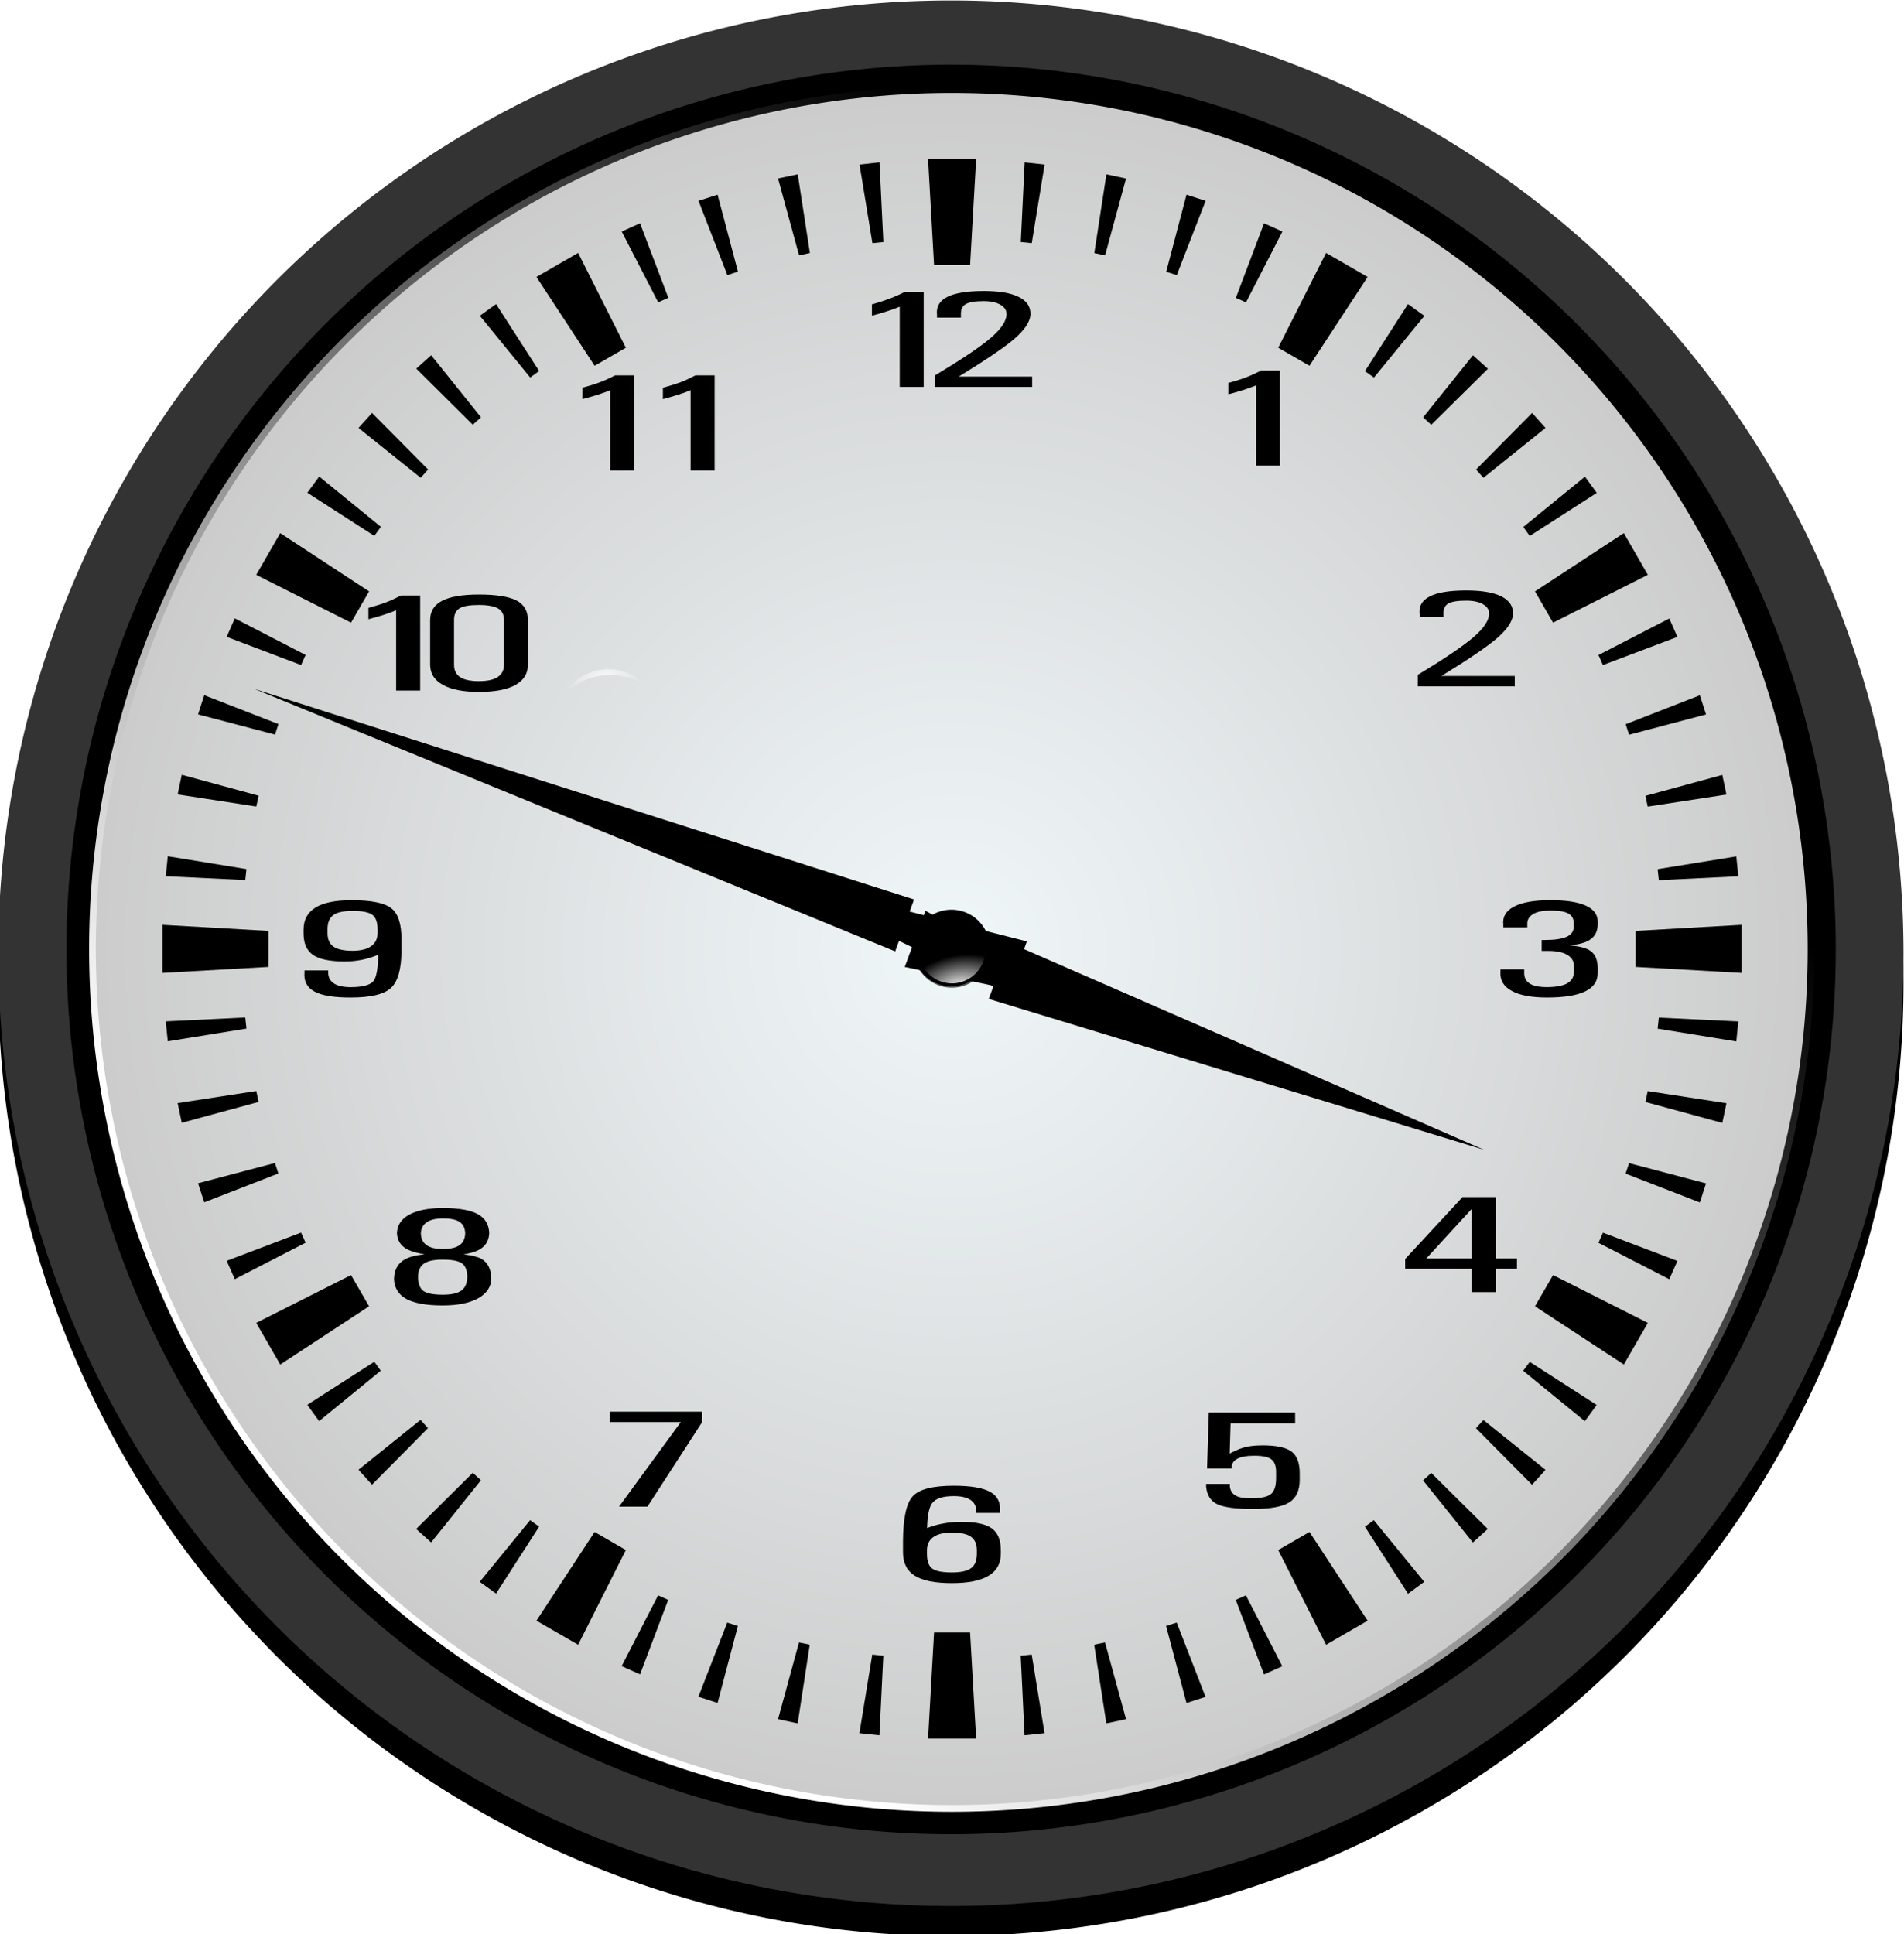
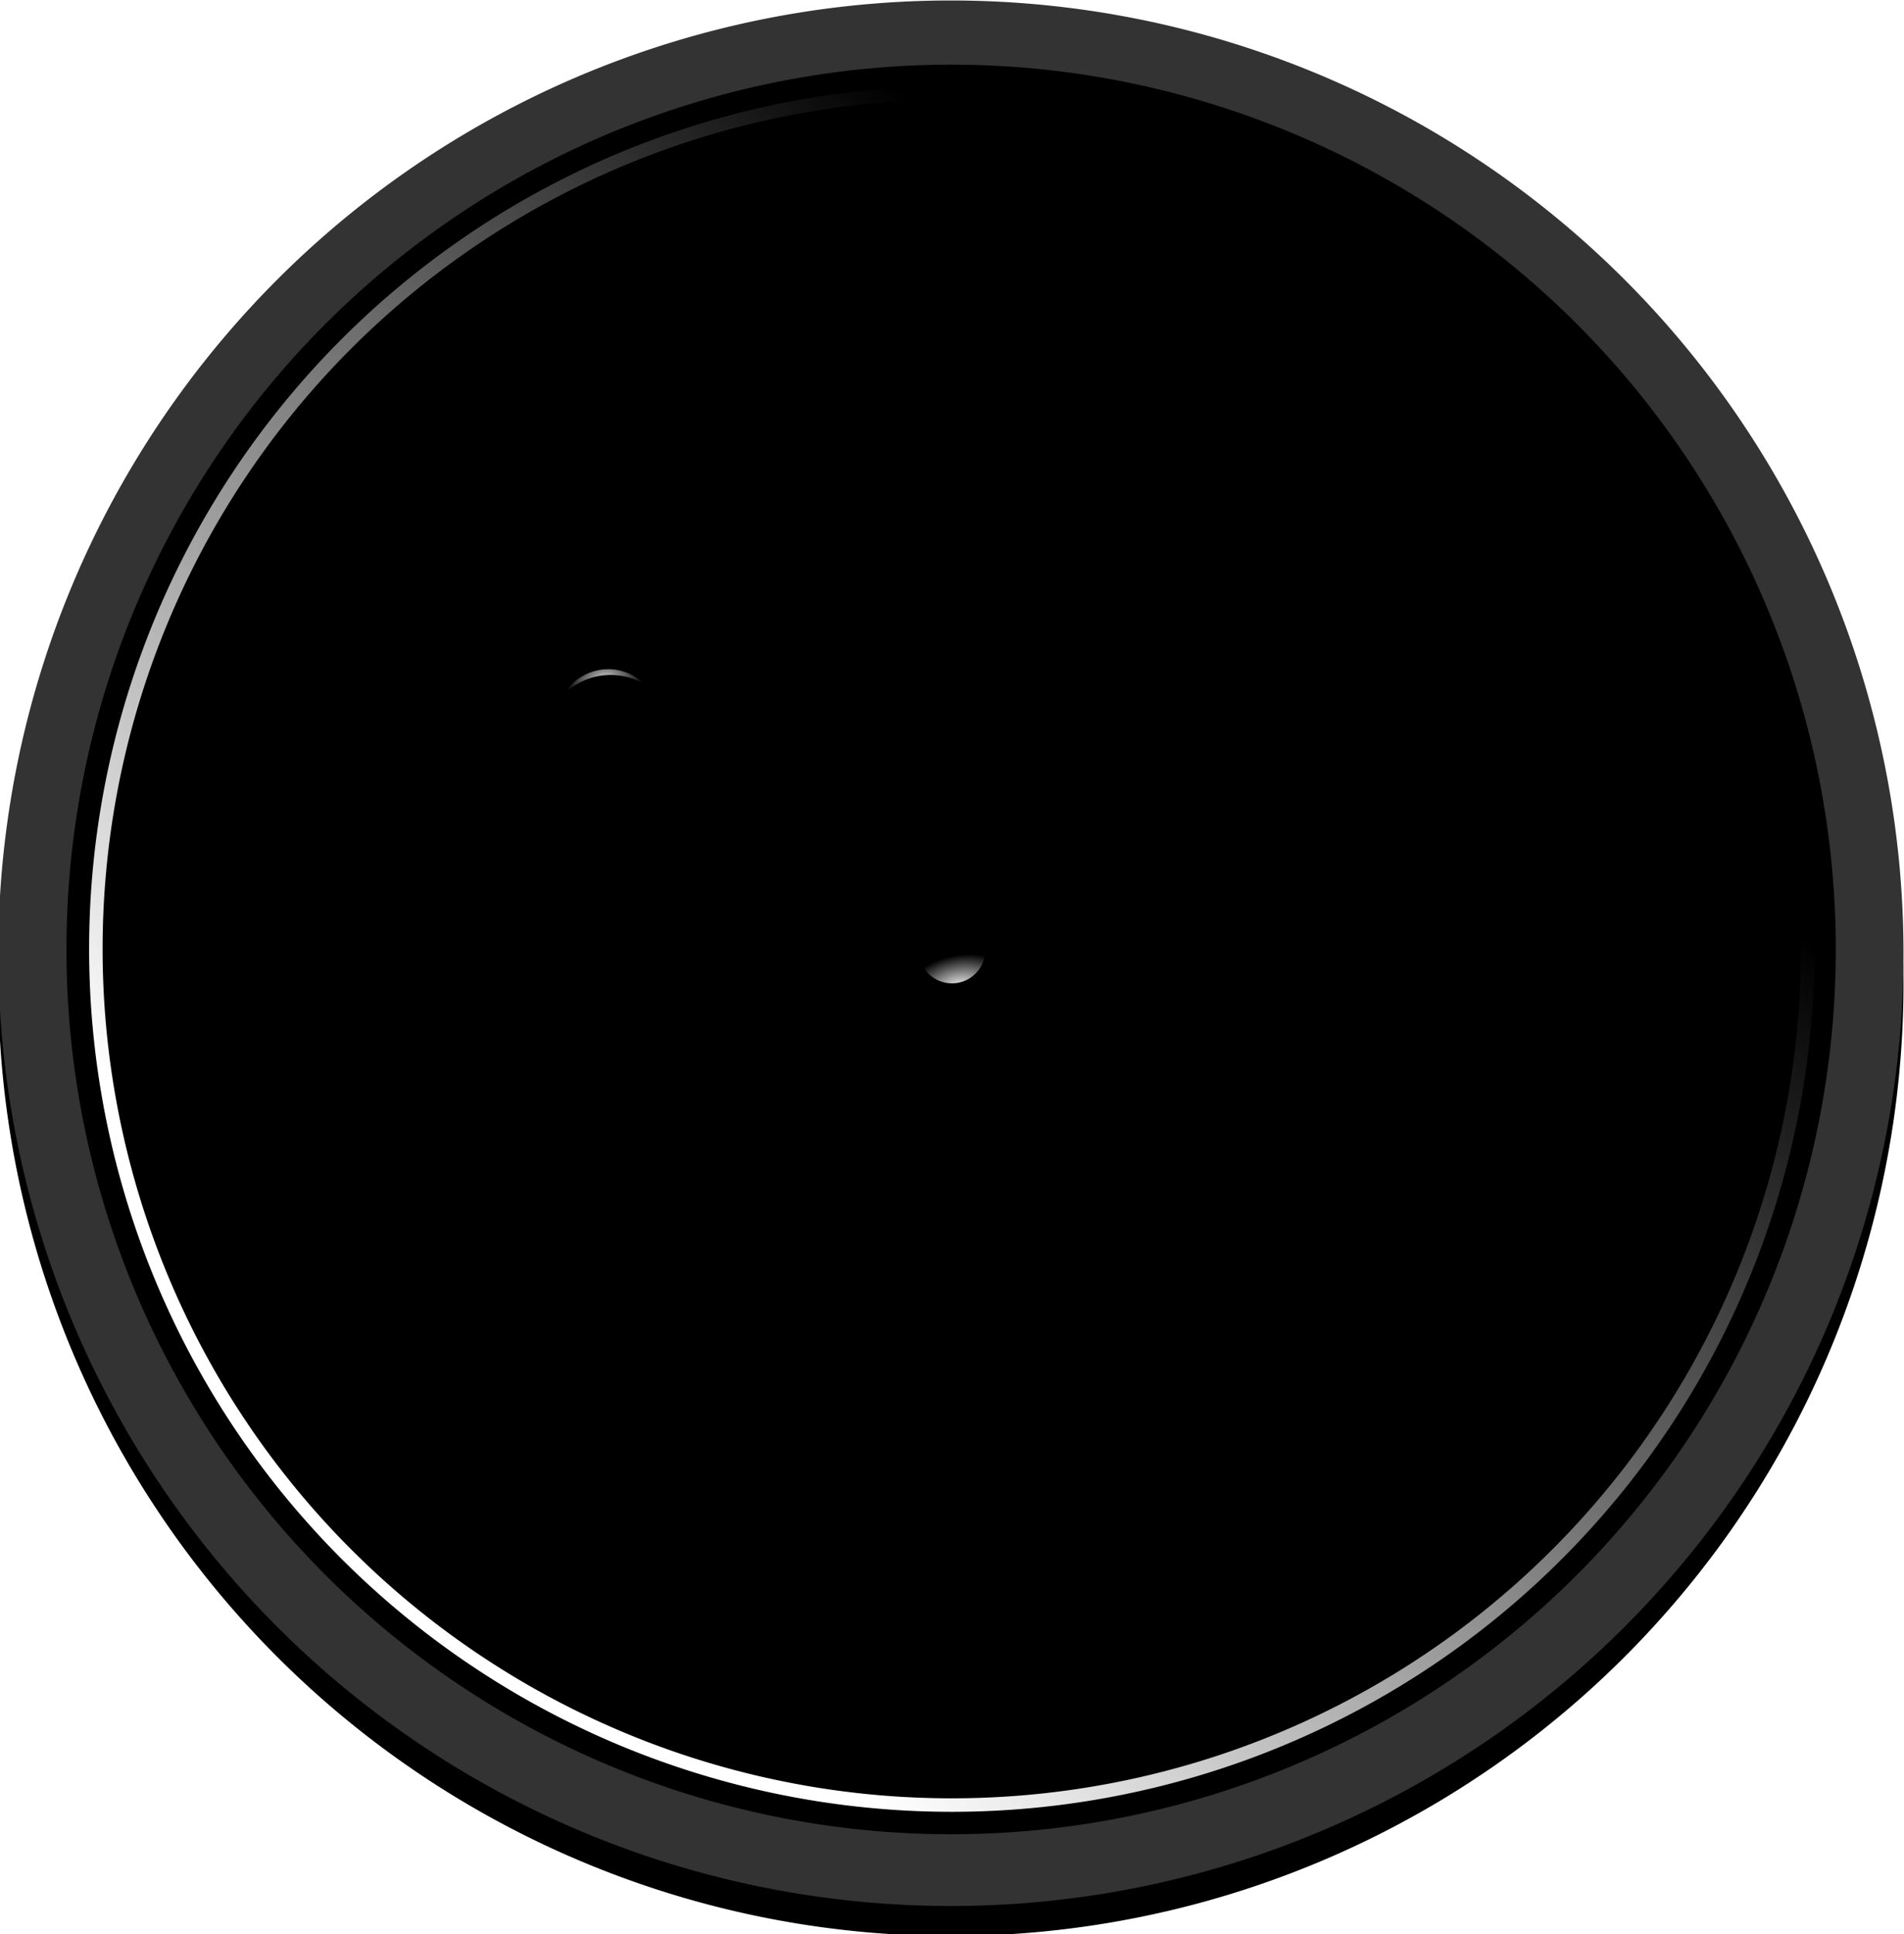
<svg xmlns="http://www.w3.org/2000/svg" xmlns:xlink="http://www.w3.org/1999/xlink" width="383" height="389">
  <defs>
    <filter id="imagebot_32">
      <feGaussianBlur stdDeviation="5.257" id="imagebot_54" />
    </filter>
    <filter id="imagebot_29">
      <feGaussianBlur stdDeviation="5.299" id="imagebot_53" />
    </filter>
    <filter id="imagebot_35">
      <feGaussianBlur stdDeviation="5.257" id="imagebot_52" />
    </filter>
    <filter id="imagebot_10">
      <feGaussianBlur stdDeviation="1.046" id="imagebot_51" />
    </filter>
    <linearGradient x1="0.5" y1="1.037" x2="1.003" y2="0.5" id="imagebot_41">
      <stop stop-color="#ffffff" offset="0" id="imagebot_50" />
      <stop stop-color="#ffffff" stop-opacity="0" offset="1" id="imagebot_49" />
    </linearGradient>
    <radialGradient r="262.86" cx="-485.71" cy="332.36" gradientUnits="userSpaceOnUse" id="imagebot_40">
      <stop stop-color="#f0f7f9" offset="0" id="imagebot_48" />
      <stop stop-color="#cccccc" offset="1" id="imagebot_47" />
    </radialGradient>
    <radialGradient r="52.319" gradientTransform="matrix(1.636 -.014 .009 1 160.42 -3.619)" cx="-257.14" cy="353" gradientUnits="userSpaceOnUse" id="imagebot_37">
      <stop stop-color="#ffffff" offset="0" id="imagebot_46" />
      <stop stop-color="#ffffff" stop-opacity="0" offset="1" id="imagebot_45" />
    </radialGradient>
    <radialGradient r="37.016" gradientTransform="matrix(-.992 .125 -.075 -.598 -502.2 415.88)" cx="-260.01" cy="219.21" gradientUnits="userSpaceOnUse" id="imagebot_36">
      <stop stop-color="#ffffff" offset="0" id="imagebot_44" />
      <stop stop-color="#ffffff" stop-opacity="0" offset="1" id="imagebot_43" />
    </radialGradient>
    <linearGradient y2="0.5" x2="1.003" y1="1.037" x1="0.5" id="imagebot_30" xlink:href="#imagebot_41" />
    <radialGradient r="262.86" cy="332.36" cx="-485.71" gradientUnits="userSpaceOnUse" id="imagebot_27" xlink:href="#imagebot_40" />
    <radialGradient r="52.319" cy="353" cx="-257.14" gradientTransform="matrix(1.636,-0.014,0.009,1,160.42,-3.619)" gradientUnits="userSpaceOnUse" id="imagebot_7" xlink:href="#imagebot_37" />
    <radialGradient r="37.016" cy="219.21" cx="-260.01" gradientTransform="matrix(-0.992,0.125,-0.075,-0.598,-502.2,415.88)" gradientUnits="userSpaceOnUse" id="imagebot_5" xlink:href="#imagebot_36" />
  </defs>
  <g label="Layer 1" id="imagebot_3">
    <path label="Layer 1" fill="#000000" fill-rule="evenodd" filter="url(#imagebot_35)" transform="translate(-8.512, -5.434) matrix(0.729, 0, 0, 0.729, 553.875, -39.102)" d="M-222.857,332.362A262.857,262.857 0 1 1 -748.571,332.362A262.857,262.857 0 1 1 -222.857,332.362z" id="imagebot_34" />
    <path label="Layer 1" fill="#333333" fill-rule="evenodd" transform="translate(-8.512, -5.434) matrix(0.729, 0, 0, 0.729, 553.875, -45.138)" d="M-222.857,332.362A262.857,262.857 0 1 1 -748.571,332.362A262.857,262.857 0 1 1 -222.857,332.362z" id="imagebot_33" />
    <path label="Layer 1" fill="#000000" fill-rule="evenodd" filter="url(#imagebot_32)" transform="translate(-8.512, -5.434) matrix(0.677, 0, 0, 0.677, 528.663, -28.616)" d="M-222.857,332.362A262.857,262.857 0 1 1 -748.571,332.362A262.857,262.857 0 1 1 -222.857,332.362z" id="imagebot_31" />
    <path label="Layer 1" fill="none" stroke="url(#imagebot_30)" stroke-width="4.141" stroke-linecap="round" filter="url(#imagebot_29)" transform="translate(-8.512, -5.434) matrix(0.655, 0, 0, 0.655, 518.11, -21.392)" d="M-222.857,332.362A262.857,262.857 0 1 1 -748.571,332.362A262.857,262.857 0 1 1 -222.857,332.362z" id="imagebot_28" />
-     <path label="Layer 1" fill="url(#imagebot_27)" fill-rule="evenodd" transform="translate(-8.512, -5.434) matrix(0.655, 0, 0, 0.655, 518.11, -21.392)" d="M-222.857,332.362A262.857,262.857 0 1 1 -748.571,332.362A262.857,262.857 0 1 1 -222.857,332.362z" id="imagebot_26" />
    <path transform="rotate(20.307, 128.037, 166.186) matrix(1, 0, 0, 1, -294.852, -442.324)" label="Layer 1" fill="#000000" fill-rule="evenodd" id="imagebot_25" d="M 341.151 609.277 L 480.421 614.048 L 480.408 611.801 L 504.627 614.079 L 504.563 602.977 L 480.373 605.529 L 480.36 602.941 L 341.151 609.277 L 341.151 609.277 z" />
    <path transform="translate(-8, -70) matrix(1, 0, 0, 1, -264.852, -342.324)" label="Layer 1" fill="#000000" fill-rule="evenodd" id="imagebot_24" d="M 571.387 643.58 L 475.909 601.938 L 475.067 604.219 L 459.012 595.509 L 454.846 606.802 L 472.713 610.601 L 471.743 613.23 L 571.387 643.58 L 571.387 643.58 z" />
    <path transform="translate(-8.512, -5.434) matrix(1, 0, 0, 1, -278.34, -412.89)" label="Layer 1" fill="#000000" fill-rule="evenodd" d="M 473.539 450.322 L 474.741 471.639 L 481.992 471.639 L 483.207 450.322 L 473.539 450.322 z M 463.766 450.983 L 459.751 451.419 L 462.34 467.227 L 464.545 467.003 L 463.766 450.983 z M 492.967 450.983 L 492.187 467.003 L 494.393 467.227 L 496.982 451.419 L 492.967 450.983 z M 447.323 453.386 L 443.361 454.219 L 447.587 469.684 L 449.767 469.208 L 447.323 453.386 z M 509.409 453.386 L 506.979 469.222 L 509.145 469.684 L 513.358 454.232 L 509.409 453.386 z M 431.197 457.481 L 427.367 458.722 L 433.165 473.659 L 435.292 472.959 L 431.197 457.481 z M 525.522 457.481 L 521.441 472.986 L 523.567 473.659 L 529.365 458.722 L 525.522 457.481 z M 415.6 463.239 L 411.915 464.89 L 419.245 479.127 L 421.292 478.216 L 415.6 463.239 z M 541.119 463.239 L 535.454 478.229 L 537.487 479.14 L 544.817 464.89 L 541.119 463.239 z M 403.146 469.195 L 394.759 474.029 L 406.461 491.885 L 412.747 488.266 L 403.146 469.195 z M 553.6 469.195 L 543.972 488.266 L 550.259 491.885 L 561.96 474.029 L 553.6 469.195 z M 386.637 479.483 L 383.375 481.834 L 393.505 494.249 L 395.301 492.941 L 386.637 479.483 z M 570.082 479.483 L 561.418 492.968 L 563.228 494.262 L 573.371 481.861 L 570.082 479.483 z M 373.589 489.772 L 370.591 492.466 L 381.949 503.745 L 383.613 502.266 L 373.589 489.772 z M 583.144 489.785 L 573.12 502.266 L 574.758 503.758 L 586.155 492.492 L 583.144 489.785 z M 361.689 501.381 L 358.968 504.392 L 371.475 514.416 L 372.968 512.752 L 361.689 501.381 z M 595.044 501.381 L 583.765 512.765 L 585.257 514.416 L 597.738 504.392 L 595.044 501.381 z M 351.057 514.165 L 348.68 517.427 L 362.151 526.104 L 363.472 524.282 L 351.057 514.165 z M 605.675 514.191 L 593.274 524.308 L 594.568 526.117 L 608.052 517.454 L 605.675 514.191 z M 343.226 525.549 L 338.392 533.936 L 357.463 543.551 L 361.095 537.264 L 343.226 525.549 z M 613.494 525.549 L 595.625 537.264 L 599.257 543.551 L 618.327 533.936 L 613.494 525.549 z M 334.086 542.692 L 332.449 546.403 L 347.412 552.082 L 348.324 550.048 L 334.086 542.692 z M 622.633 542.719 L 608.396 550.062 L 609.294 552.082 L 624.271 546.417 L 622.633 542.719 z M 327.932 558.144 L 326.69 562.001 L 342.169 566.069 L 342.869 563.955 L 327.932 558.144 z M 628.787 558.158 L 613.864 563.982 L 614.55 566.095 L 630.029 562.014 L 628.787 558.158 z M 323.415 574.151 L 322.583 578.1 L 338.405 580.543 L 338.881 578.364 L 323.415 574.151 z M 633.304 574.178 L 617.839 578.391 L 618.301 580.557 L 634.136 578.127 L 633.304 574.178 z M 320.602 590.541 L 320.193 594.556 L 336.186 595.322 L 336.424 593.116 L 320.602 590.541 z M 636.117 590.567 L 620.295 593.13 L 620.533 595.348 L 636.527 594.569 L 636.117 590.567 z M 319.532 604.329 L 319.532 613.997 L 340.848 612.795 L 340.848 605.544 L 319.532 604.329 z M 637.187 604.329 L 615.871 605.544 L 615.871 612.795 L 637.187 613.997 L 637.187 604.329 z M 336.186 622.964 L 320.193 623.743 L 320.602 627.758 L 336.424 625.196 L 336.186 622.964 z M 620.533 622.991 L 620.295 625.209 L 636.117 627.785 L 636.527 623.757 L 620.533 622.991 z M 338.405 637.756 L 322.583 640.186 L 323.415 644.148 L 338.881 639.948 L 338.405 637.756 z M 618.301 637.769 L 617.839 639.962 L 633.304 644.175 L 634.136 640.213 L 618.301 637.769 z M 342.169 652.231 L 326.69 656.312 L 327.932 660.142 L 342.843 654.344 L 342.169 652.231 z M 614.55 652.257 L 613.85 654.37 L 628.787 660.168 L 630.029 656.338 L 614.55 652.257 z M 347.412 666.23 L 332.449 671.909 L 334.086 675.594 L 348.324 668.264 L 347.412 666.23 z M 609.294 666.244 L 608.396 668.291 L 622.633 675.607 L 624.271 671.936 L 609.294 666.244 z M 357.463 674.775 L 338.392 684.39 L 343.226 692.763 L 361.095 681.049 L 357.463 674.775 z M 599.257 674.775 L 595.625 681.049 L 613.494 692.763 L 618.327 684.39 L 599.257 674.775 z M 362.151 692.209 L 348.667 700.872 L 351.044 704.148 L 363.446 694.005 L 362.151 692.209 z M 594.568 692.235 L 593.247 694.018 L 605.649 704.161 L 608.039 700.899 L 594.568 692.235 z M 371.449 703.897 L 358.968 713.921 L 361.676 716.932 L 372.941 705.561 L 371.449 703.897 z M 585.244 703.923 L 583.752 705.574 L 595.03 716.945 L 597.738 713.947 L 585.244 703.923 z M 381.949 714.542 L 370.564 725.834 L 373.575 728.541 L 383.599 716.034 L 381.949 714.542 z M 574.758 714.568 L 573.107 716.06 L 583.131 728.554 L 586.129 725.834 L 574.758 714.568 z M 393.491 724.064 L 383.349 736.465 L 386.637 738.829 L 395.301 725.371 L 393.491 724.064 z M 563.201 724.064 L 561.418 725.384 L 570.082 738.856 L 573.344 736.465 L 563.201 724.064 L 563.201 724.064 z M 406.461 726.441 L 394.759 744.284 L 403.146 749.117 L 412.747 730.073 L 406.461 726.441 z M 550.259 726.441 L 543.972 730.073 L 553.6 749.117 L 561.96 744.284 L 550.259 726.441 z M 419.232 739.186 L 411.902 753.423 L 415.6 755.074 L 421.266 740.097 L 419.232 739.186 z M 537.474 739.186 L 535.427 740.097 L 541.119 755.087 L 544.791 753.449 L 537.474 739.186 z M 433.139 744.667 L 427.341 759.577 L 431.197 760.832 L 435.278 745.34 L 433.139 744.667 z M 523.554 744.667 L 521.414 745.34 L 525.522 760.845 L 529.352 759.604 L 523.554 744.667 z M 474.741 746.661 L 473.539 767.99 L 483.207 767.99 L 481.992 746.661 L 474.741 746.661 z M 447.574 748.655 L 443.361 764.094 L 447.31 764.939 L 449.74 749.104 L 447.574 748.655 z M 509.132 748.655 L 506.953 749.104 L 509.396 764.939 L 513.358 764.094 L 509.132 748.655 z M 462.313 751.098 L 459.725 766.907 L 463.753 767.33 L 464.532 751.336 L 462.313 751.098 z M 494.38 751.098 L 492.174 751.336 L 492.94 767.33 L 496.968 766.907 L 494.38 751.098 z" id="imagebot_23" />
    <path transform="translate(-8.512, -5.434) matrix(1, 0, 0, 1, -278.34, -412.89)" label="Layer 1" fill="#000000" id="imagebot_22" d="M357.37,618.949C354.003,618.949 351.572,618.553 350.093,617.734C348.601,616.929 347.941,615.648 348.099,613.891L348.099,613.495L352.867,613.495L352.867,613.891C352.867,614.868 353.25,615.608 354.016,616.11C354.769,616.612 355.891,616.863 357.37,616.863C359.84,616.863 361.398,616.427 362.032,615.568C362.587,614.789 362.891,613.046 362.944,610.338C360.831,611.25 358.585,611.699 356.208,611.699C353.223,611.699 351.097,611.263 349.829,610.391C348.548,609.52 347.914,608.054 347.914,606.02L347.914,605.293C347.914,603.312 348.72,601.833 350.331,600.843C351.929,599.865 354.346,599.377 357.582,599.377C361.531,599.377 364.198,599.918 365.572,601.001C366.945,602.084 367.632,604.184 367.606,607.288L367.606,609.586C367.593,613.27 366.879,615.74 365.479,617.034C364.093,618.315 361.385,618.949 357.37,618.949zM362.798,605.227C362.798,603.801 362.442,602.824 361.742,602.309C361.042,601.78 359.708,601.529 357.767,601.529C355.957,601.529 354.663,601.807 353.897,602.375C353.118,602.943 352.735,603.893 352.735,605.227L352.735,605.967C352.735,607.235 353.131,608.146 353.923,608.701C354.703,609.255 355.984,609.546 357.767,609.546C359.417,609.546 360.659,609.229 361.517,608.622C362.363,608.014 362.798,607.129 362.798,605.967L362.798,605.227z" />
-     <path transform="translate(-8.512, -5.434) matrix(1, 0, 0, 1, -278.34, -412.89)" label="Layer 1" fill="#000000" id="imagebot_21" d="M603.432,604.088C603.432,603.131 603.064,602.459 602.346,602.061C601.627,601.654 600.412,601.455 598.718,601.455C597.171,601.455 595.992,601.701 595.2,602.194C594.39,602.686 594.022,603.387 594.077,604.287L594.077,604.855L589.252,604.855L589.252,604.287C589.068,602.714 589.786,601.502 591.425,600.65C593.064,599.797 595.513,599.371 598.736,599.371C601.848,599.371 604.206,599.731 605.826,600.46C607.428,601.19 608.239,602.25 608.239,603.652L608.239,604.202C608.239,605.831 607.539,606.977 606.102,607.649C605.311,608.037 604.15,608.303 602.64,608.454C604.261,608.615 605.476,608.88 606.25,609.259C607.576,609.894 608.239,611.144 608.239,612.991L608.239,614.052C608.239,615.681 607.392,616.912 605.697,617.727C604.003,618.541 601.462,618.948 598.055,618.948C594.942,618.948 592.585,618.513 590.965,617.622C589.326,616.742 588.571,615.482 588.681,613.843L588.681,613.275L593.451,613.275L593.451,613.843C593.414,614.866 593.764,615.624 594.519,616.117C595.256,616.609 596.416,616.855 597.981,616.855C599.86,616.855 601.241,616.59 602.143,616.079C603.027,615.558 603.469,614.762 603.469,613.682L603.469,612.631C603.469,611.674 603.027,610.926 602.143,610.386C601.241,609.846 599.988,609.581 598.386,609.581L596.968,609.581L596.968,607.384L597.465,607.384C599.546,607.384 601.057,607.166 601.996,606.73C602.953,606.295 603.432,605.594 603.432,604.637L603.432,604.088z" />
    <path transform="translate(-8.512, -5.434) matrix(1, 0, 0, 1, -278.34, -412.89)" label="Layer 1" fill="#000000" id="imagebot_20" d="M484.725,476.855C481.384,476.855 478.954,477.252 477.396,478.044C475.837,478.836 475.15,480.025 475.335,481.623L475.335,482.204L480.143,482.204L480.143,481.623C480.103,480.606 480.42,479.906 481.08,479.51C481.754,479.114 482.956,478.889 484.725,478.889C486.099,478.889 487.208,479.127 488.054,479.589C488.899,480.065 489.321,480.699 489.321,481.478C489.321,482.864 488.278,484.449 486.165,486.272C484.065,488.081 480.314,490.591 474.952,493.813L474.952,494.975L474.952,496.138L494.472,496.138L494.472,494.064L479.707,494.064C485.029,490.802 488.701,488.319 490.748,486.602C493.006,484.687 494.129,482.957 494.129,481.438C494.129,479.933 493.336,478.797 491.738,478.031C490.14,477.238 487.803,476.855 484.725,476.855zM468.811,477.053C467.688,477.635 466.645,478.07 465.721,478.427C464.809,478.77 463.647,479.153 462.247,479.536L462.247,481.821C464.123,481.319 465.681,480.831 466.883,480.382L467.834,480.012L467.834,496.138L470.251,496.138L472.654,496.138L472.654,477.053L468.811,477.053z" />
    <path transform="translate(-8.512, -5.434) matrix(1, 0, 0, 1, -278.34, -412.89)" label="Layer 1" fill="#000000" id="imagebot_19" d="M478.716,717.143C482.084,717.143 484.514,717.553 485.993,718.359C487.473,719.164 488.146,720.458 487.988,722.215L487.988,722.611L483.22,722.611L483.22,722.215C483.22,721.238 482.837,720.498 482.071,719.996C481.305,719.481 480.195,719.23 478.716,719.23C476.471,719.23 475.005,719.719 474.318,720.696C473.724,721.541 473.394,723.192 473.341,725.649C475.467,724.817 477.779,724.407 480.288,724.407C483.114,724.407 485.135,724.843 486.35,725.715C487.565,726.586 488.172,728.039 488.172,730.086L488.172,730.813C488.172,732.794 487.34,734.273 485.703,735.25C484.065,736.241 481.595,736.729 478.32,736.729C474.913,736.729 472.43,736.228 470.858,735.237C469.286,734.247 468.494,732.675 468.494,730.522L468.494,728.237C468.52,723.655 469.168,720.657 470.475,719.243C471.756,717.843 474.503,717.143 478.716,717.143zM473.315,730.866C473.315,732.305 473.671,733.282 474.371,733.797C475.071,734.313 476.392,734.577 478.32,734.577C480.129,734.577 481.424,734.286 482.19,733.718C482.956,733.15 483.352,732.199 483.352,730.866L483.352,730.139C483.352,728.871 482.956,727.96 482.163,727.405C481.371,726.837 480.09,726.56 478.32,726.56C476.682,726.56 475.441,726.864 474.596,727.471C473.737,728.079 473.315,728.964 473.315,730.139L473.315,730.866z" />
    <path transform="translate(-8.512, -5.434) matrix(1, 0, 0, 1, -278.34, -412.89)" label="Layer 1" fill="#000000" id="imagebot_18" d="M410.581,493.826C409.459,494.407 408.415,494.87 407.478,495.226C406.566,495.57 405.417,495.926 404.004,496.309L404.004,498.594C405.893,498.105 407.438,497.63 408.653,497.181L409.604,496.811L409.604,512.937L412.021,512.937L414.411,512.937L414.411,493.826L410.581,493.826zM426.747,493.826C425.624,494.407 424.607,494.87 423.669,495.226C422.758,495.57 421.596,495.926 420.196,496.309L420.196,498.594C422.071,498.105 423.603,497.63 424.818,497.181L425.769,496.811L425.769,512.937L428.186,512.937L430.603,512.937L430.603,493.826L426.747,493.826z" />
    <path transform="translate(-8.512, -5.434) matrix(1, 0, 0, 1, -278.34, -412.89)" label="Layer 1" fill="#000000" id="imagebot_17" d="M383.19,537.898C379.849,537.898 377.405,538.321 375.794,539.153C374.183,539.985 373.377,541.279 373.377,543.009L373.377,552.016C373.377,553.76 374.222,555.12 375.926,556.058C377.63,557.009 380.047,557.484 383.19,557.484C386.399,557.484 388.869,557.009 390.546,556.084C392.21,555.146 393.042,553.799 393.042,552.016L393.042,543.009C393.042,541.2 392.276,539.892 390.731,539.087C389.186,538.294 386.663,537.898 383.19,537.898zM367.513,538.096C366.391,538.677 365.374,539.14 364.436,539.496C363.525,539.839 362.363,540.196 360.963,540.579L360.963,542.864C362.838,542.362 364.396,541.9 365.598,541.438L366.536,541.055L366.536,557.207L368.966,557.207L371.37,557.207L371.37,538.096L367.513,538.096zM383.19,539.998C384.96,539.998 386.254,540.236 387.046,540.698C387.839,541.173 388.235,541.939 388.235,543.009L388.235,552.016C388.235,553.099 387.812,553.931 386.954,554.499C386.109,555.054 384.841,555.318 383.19,555.318C381.486,555.318 380.232,555.054 379.413,554.512C378.594,553.971 378.185,553.139 378.185,552.016L378.185,543.009C378.185,541.887 378.568,541.094 379.307,540.658C380.047,540.209 381.328,539.998 383.19,539.998z" />
    <path transform="translate(-8.512, -5.434) matrix(1, 0, 0, 1, -278.34, -412.89)" label="Layer 1" fill="#000000" id="imagebot_16" d="M380.085,670.605C381.705,670.785 382.902,671.089 383.676,671.505C385.002,672.244 385.683,673.655 385.683,675.748L385.683,675.341C385.683,677.074 384.818,678.429 383.087,679.414C381.356,680.389 378.943,680.882 375.886,680.882C372.571,680.882 370.103,680.427 368.501,679.528C366.918,678.618 366.107,677.226 366.107,675.341L366.107,675.748C366.107,673.788 366.844,672.405 368.317,671.6C369.238,671.107 370.545,670.766 372.277,670.587C370.877,670.388 369.754,670.085 368.906,669.668C367.433,668.929 366.697,667.755 366.697,666.144L366.697,666.523C366.697,664.856 367.488,663.568 369.109,662.659C370.711,661.75 372.995,661.295 375.96,661.295C379.183,661.295 381.54,661.712 383.031,662.555C384.505,663.388 385.26,664.714 385.26,666.523L385.26,666.144C385.26,667.755 384.578,668.929 383.234,669.677C382.442,670.113 381.392,670.416 380.085,670.605zM375.96,669.535C377.488,669.535 378.612,669.261 379.348,668.721C380.066,668.181 380.435,667.338 380.435,666.211L380.435,666.59C380.435,665.453 380.085,664.639 379.385,664.137C378.685,663.635 377.543,663.379 375.96,663.379C374.486,663.379 373.382,663.653 372.626,664.193C371.89,664.724 371.503,665.529 371.503,666.59L371.503,666.211C371.503,667.338 371.871,668.181 372.608,668.721C373.326,669.261 374.45,669.535 375.96,669.535zM375.886,671.666C374.081,671.666 372.811,671.95 372.056,672.519C371.3,673.078 370.932,674.025 370.932,675.341L370.932,674.934C370.932,676.393 371.282,677.396 371.963,677.927C372.663,678.457 373.971,678.722 375.886,678.722C377.672,678.722 378.943,678.438 379.717,677.851C380.472,677.273 380.858,676.298 380.858,674.934L380.858,675.341C380.858,673.92 380.508,672.954 379.809,672.443C379.127,671.931 377.82,671.666 375.886,671.666z" />
    <path transform="translate(-8.512, -5.434) matrix(1, 0, 0, 1, -278.34, -412.89)" label="Layer 1" fill="#000000" id="imagebot_15" d="M411.373,721.353L423.804,704.333L409.532,704.333L409.532,702.24L428.095,702.24L428.095,703.282L428.095,704.333L417.082,721.353L411.373,721.353z" />
    <path transform="translate(-8.512, -5.434) matrix(1, 0, 0, 1, -278.34, -412.89)" label="Layer 1" fill="#000000" id="imagebot_14" d="M548.295,715.945C548.295,718.095 547.595,719.62 546.177,720.501C544.778,721.382 542.328,721.817 538.885,721.817C535.459,721.817 533.065,721.495 531.721,720.861C530.377,720.217 529.64,719.042 529.474,717.347L529.474,716.779L534.244,716.779L534.244,717.347C534.354,718.152 534.723,718.739 535.386,719.118C536.049,719.487 537.043,719.677 538.369,719.677C540.413,719.677 541.776,719.402 542.476,718.843C543.194,718.294 543.544,717.214 543.544,715.604L543.544,714.325C543.544,713.132 543.212,712.289 542.568,711.816C541.942,711.342 540.8,711.105 539.161,711.105C537.596,711.105 536.435,711.323 535.68,711.749C534.907,712.175 534.557,712.82 534.575,713.681L529.658,713.681L530.008,702.429L547.374,702.429L547.374,704.579L534.391,704.579L534.207,710.66C535.036,710.234 535.717,709.921 536.27,709.713C537.503,709.249 538.995,709.021 540.763,709.021C543.581,709.021 545.533,709.438 546.638,710.262C547.743,711.086 548.295,712.554 548.295,714.666L548.295,715.945z" />
    <path transform="translate(-8.512, -5.434) matrix(1, 0, 0, 1, -278.34, -412.89)" label="Layer 1" fill="#000000" id="imagebot_13" d="M582.899,673.513L569.51,673.513L569.51,672.528L569.51,671.543L581.039,659.098L584.372,659.098L587.723,659.098L587.723,671.429L591.996,671.429L591.996,673.513L587.723,673.513L587.723,678.202L582.899,678.202L582.899,673.513zM582.899,671.429L582.899,661.466L573.764,671.429L582.899,671.429z" />
    <path transform="translate(-8.512, -5.434) matrix(1, 0, 0, 1, -278.34, -412.89)" label="Layer 1" fill="#000000" id="imagebot_12" d="M591.204,541.671C591.204,543.187 590.081,544.901 587.816,546.824C585.771,548.548 582.107,551.029 576.784,554.287L591.554,554.287L591.554,556.371L572.052,556.371L572.052,555.206L572.052,554.05C577.392,550.821 581.131,548.301 583.23,546.492C585.348,544.674 586.398,543.073 586.398,541.7C586.398,540.923 585.974,540.298 585.127,539.824C584.28,539.36 583.175,539.124 581.812,539.124C580.044,539.124 578.81,539.322 578.147,539.73C577.484,540.127 577.171,540.838 577.226,541.861L577.226,542.429L572.42,542.429L572.42,541.861C572.217,540.26 572.899,539.067 574.464,538.271C576.029,537.475 578.479,537.078 581.812,537.078C584.887,537.078 587.226,537.475 588.81,538.252C590.412,539.029 591.204,540.175 591.204,541.671z" />
    <path transform="translate(-8.512, -5.434) matrix(1, 0, 0, 1, -278.34, -412.89)" label="Layer 1" fill="#000000" id="imagebot_11" d="M539.511,511.978L539.511,495.849L538.553,496.209C537.356,496.663 535.809,497.137 533.931,497.629L533.931,495.347C535.33,494.968 536.491,494.608 537.393,494.257C538.332,493.907 539.363,493.443 540.487,492.865L544.317,492.865L544.317,511.978L541.923,511.978L539.511,511.978z" />
    <path label="Layer 1" opacity="0.8" fill="#000000" fill-rule="evenodd" filter="url(#imagebot_10)" id="imagebot_9" d="M-204.824,291.651A52.319,52.319 0 1 1 -309.462,291.651A52.319,52.319 0 1 1 -204.824,291.651z" transform="translate(-8.512, -5.434) matrix(0.145, -0.026, 0.026, 0.145, 229.695, 147.406)" />
    <path label="Layer 1" fill="#000000" fill-rule="evenodd" id="imagebot_8" d="M-204.824,291.651A52.319,52.319 0 1 1 -309.462,291.651A52.319,52.319 0 1 1 -204.824,291.651z" transform="translate(-8.512, -5.434) matrix(0.145, -0.026, 0.026, 0.145, 229.603, 147.127)" />
    <path label="Layer 1" fill="url(#imagebot_7)" fill-rule="evenodd" id="imagebot_6" d="M-204.824,291.651A52.319,52.319 0 1 1 -309.462,291.651A52.319,52.319 0 1 1 -204.824,291.651z" transform="translate(-8.512, -5.434) matrix(0.126, -0.023, 0.023, 0.126, 225.692, 153.848)" />
    <path label="Layer 1" opacity="0.8" fill="url(#imagebot_5)" fill-rule="evenodd" id="imagebot_4" d="M-257.156,243.625C-274.315,243.625 -289.229,252.653 -297.719,266.156C-286.554,255.526 -271.498,248.969 -254.906,248.969C-243.526,248.969 -232.873,252.076 -223.688,257.438C-232.34,248.969 -244.076,243.625 -257.156,243.625z" transform="translate(-8.512, -5.434) matrix(0.217, 0, 0, 0.217, 186.67, 87.16)" />
    <title>Layer 1</title>
  </g>
</svg>